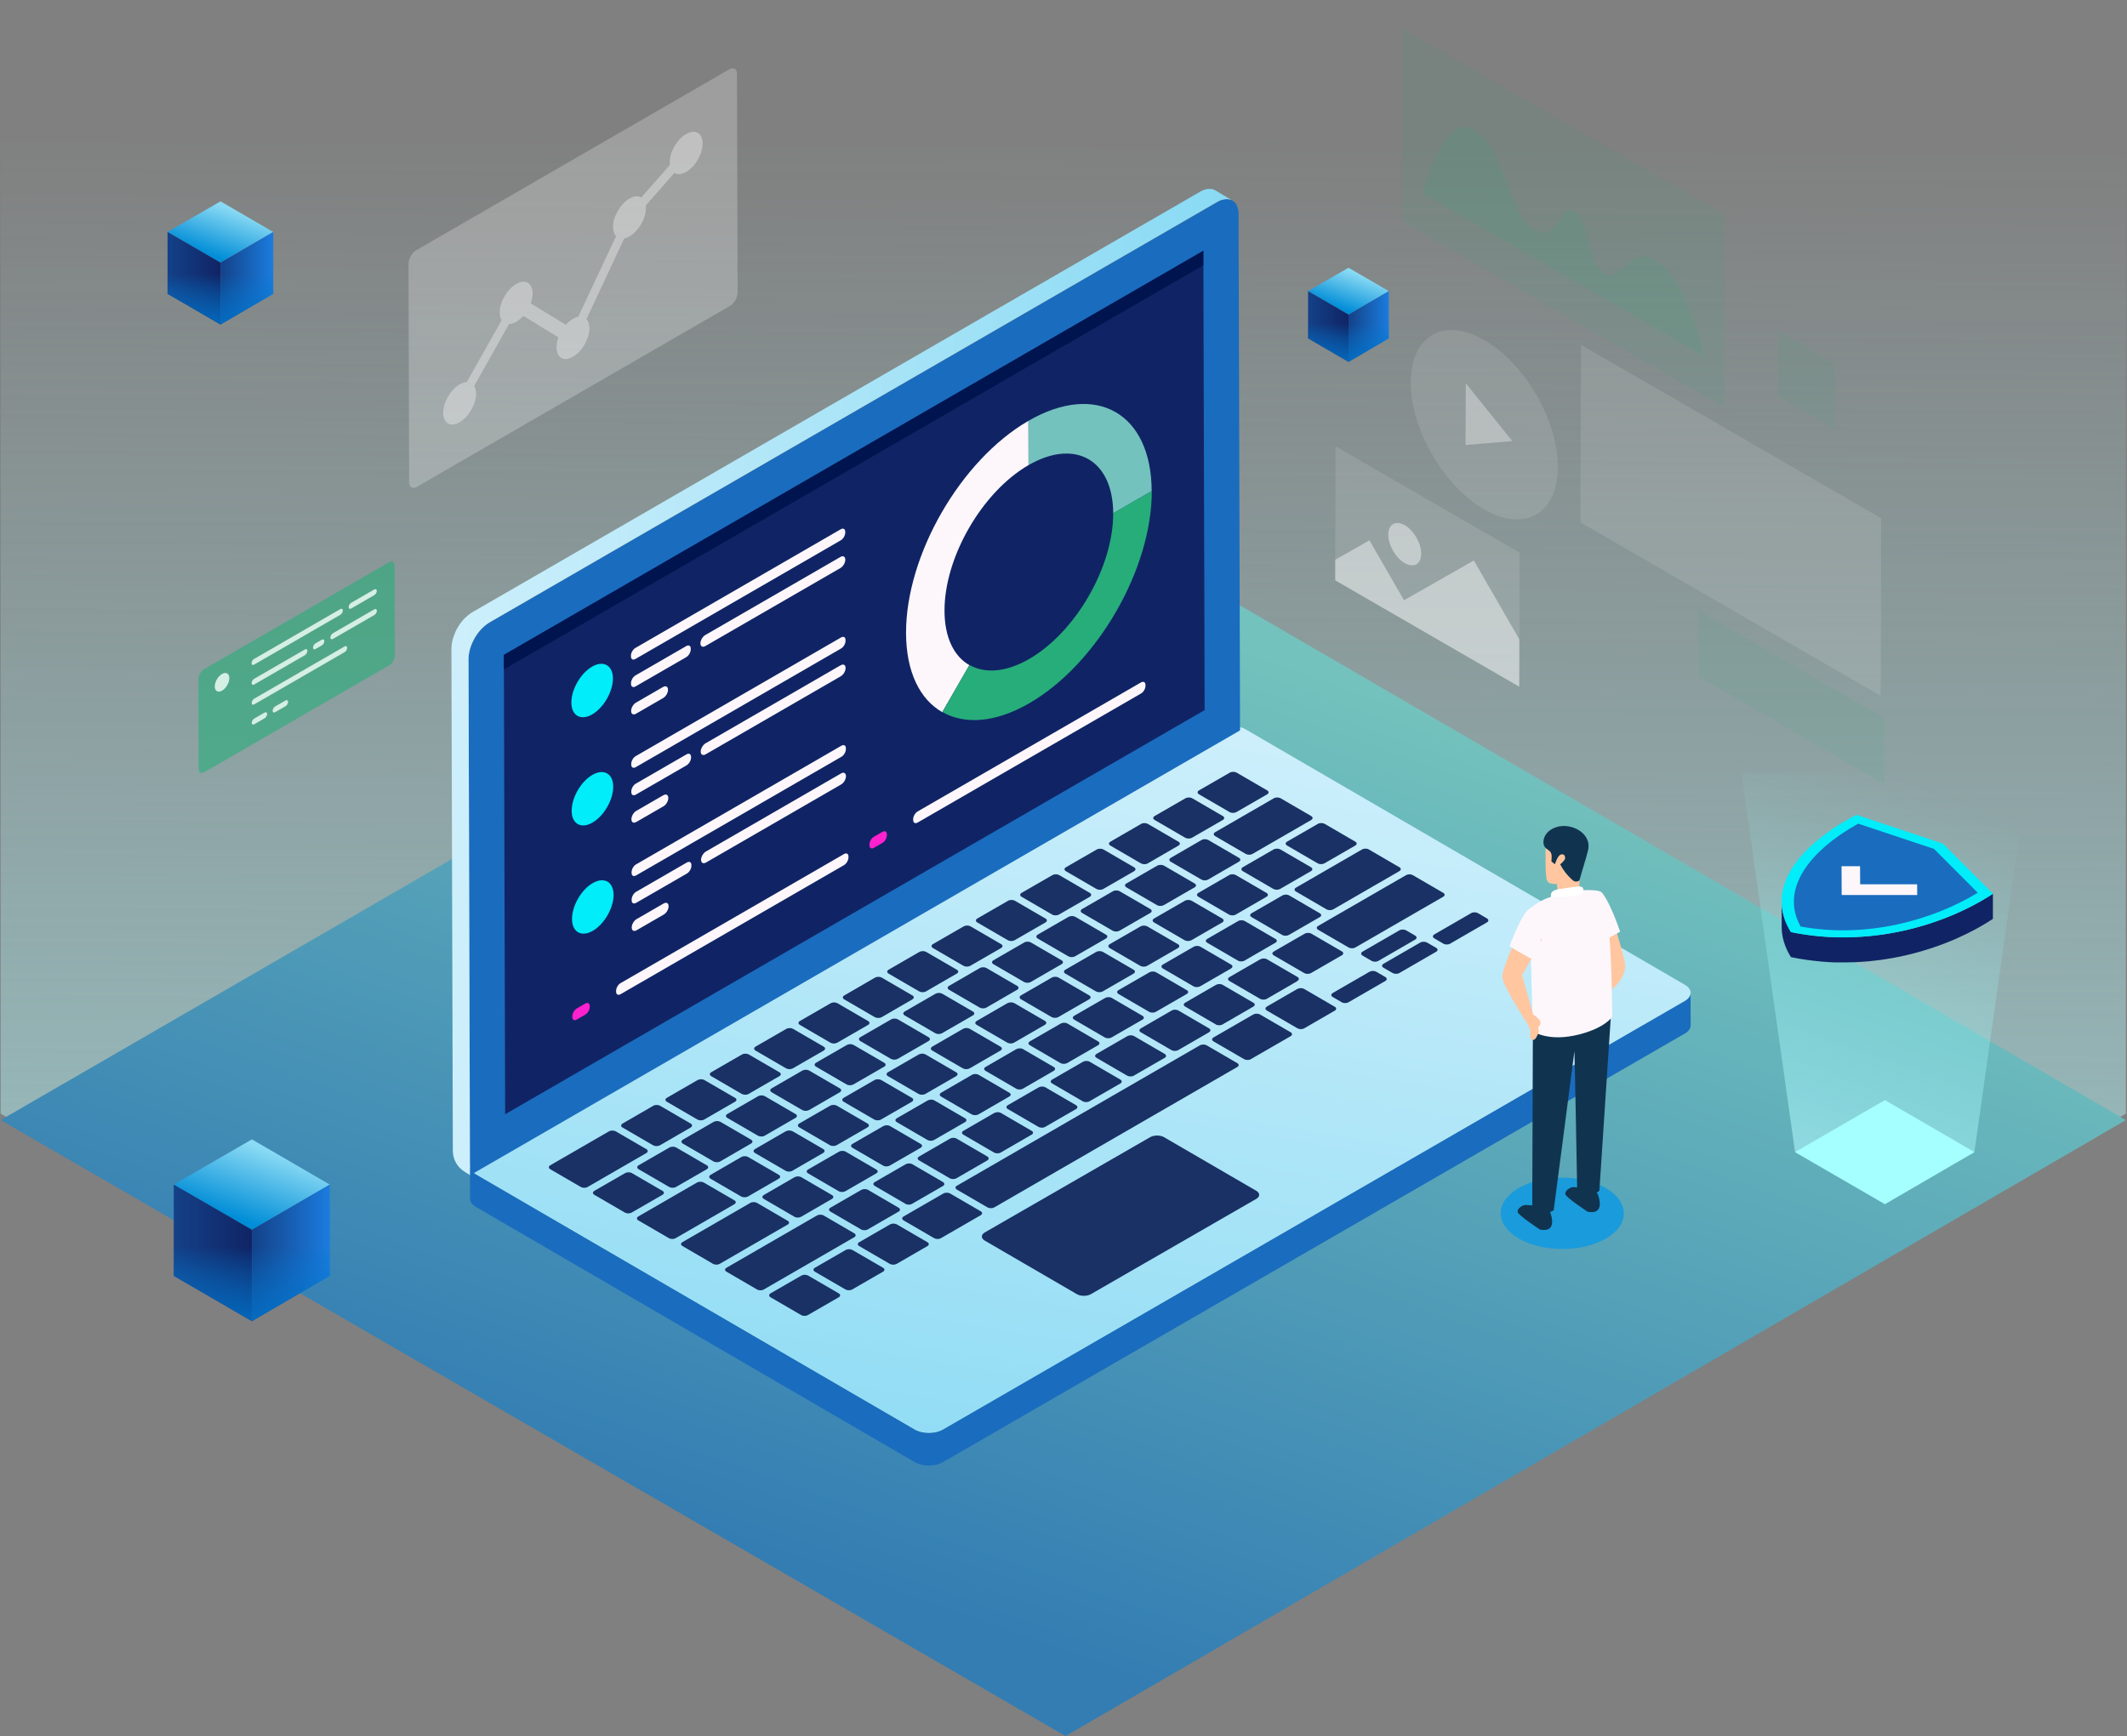
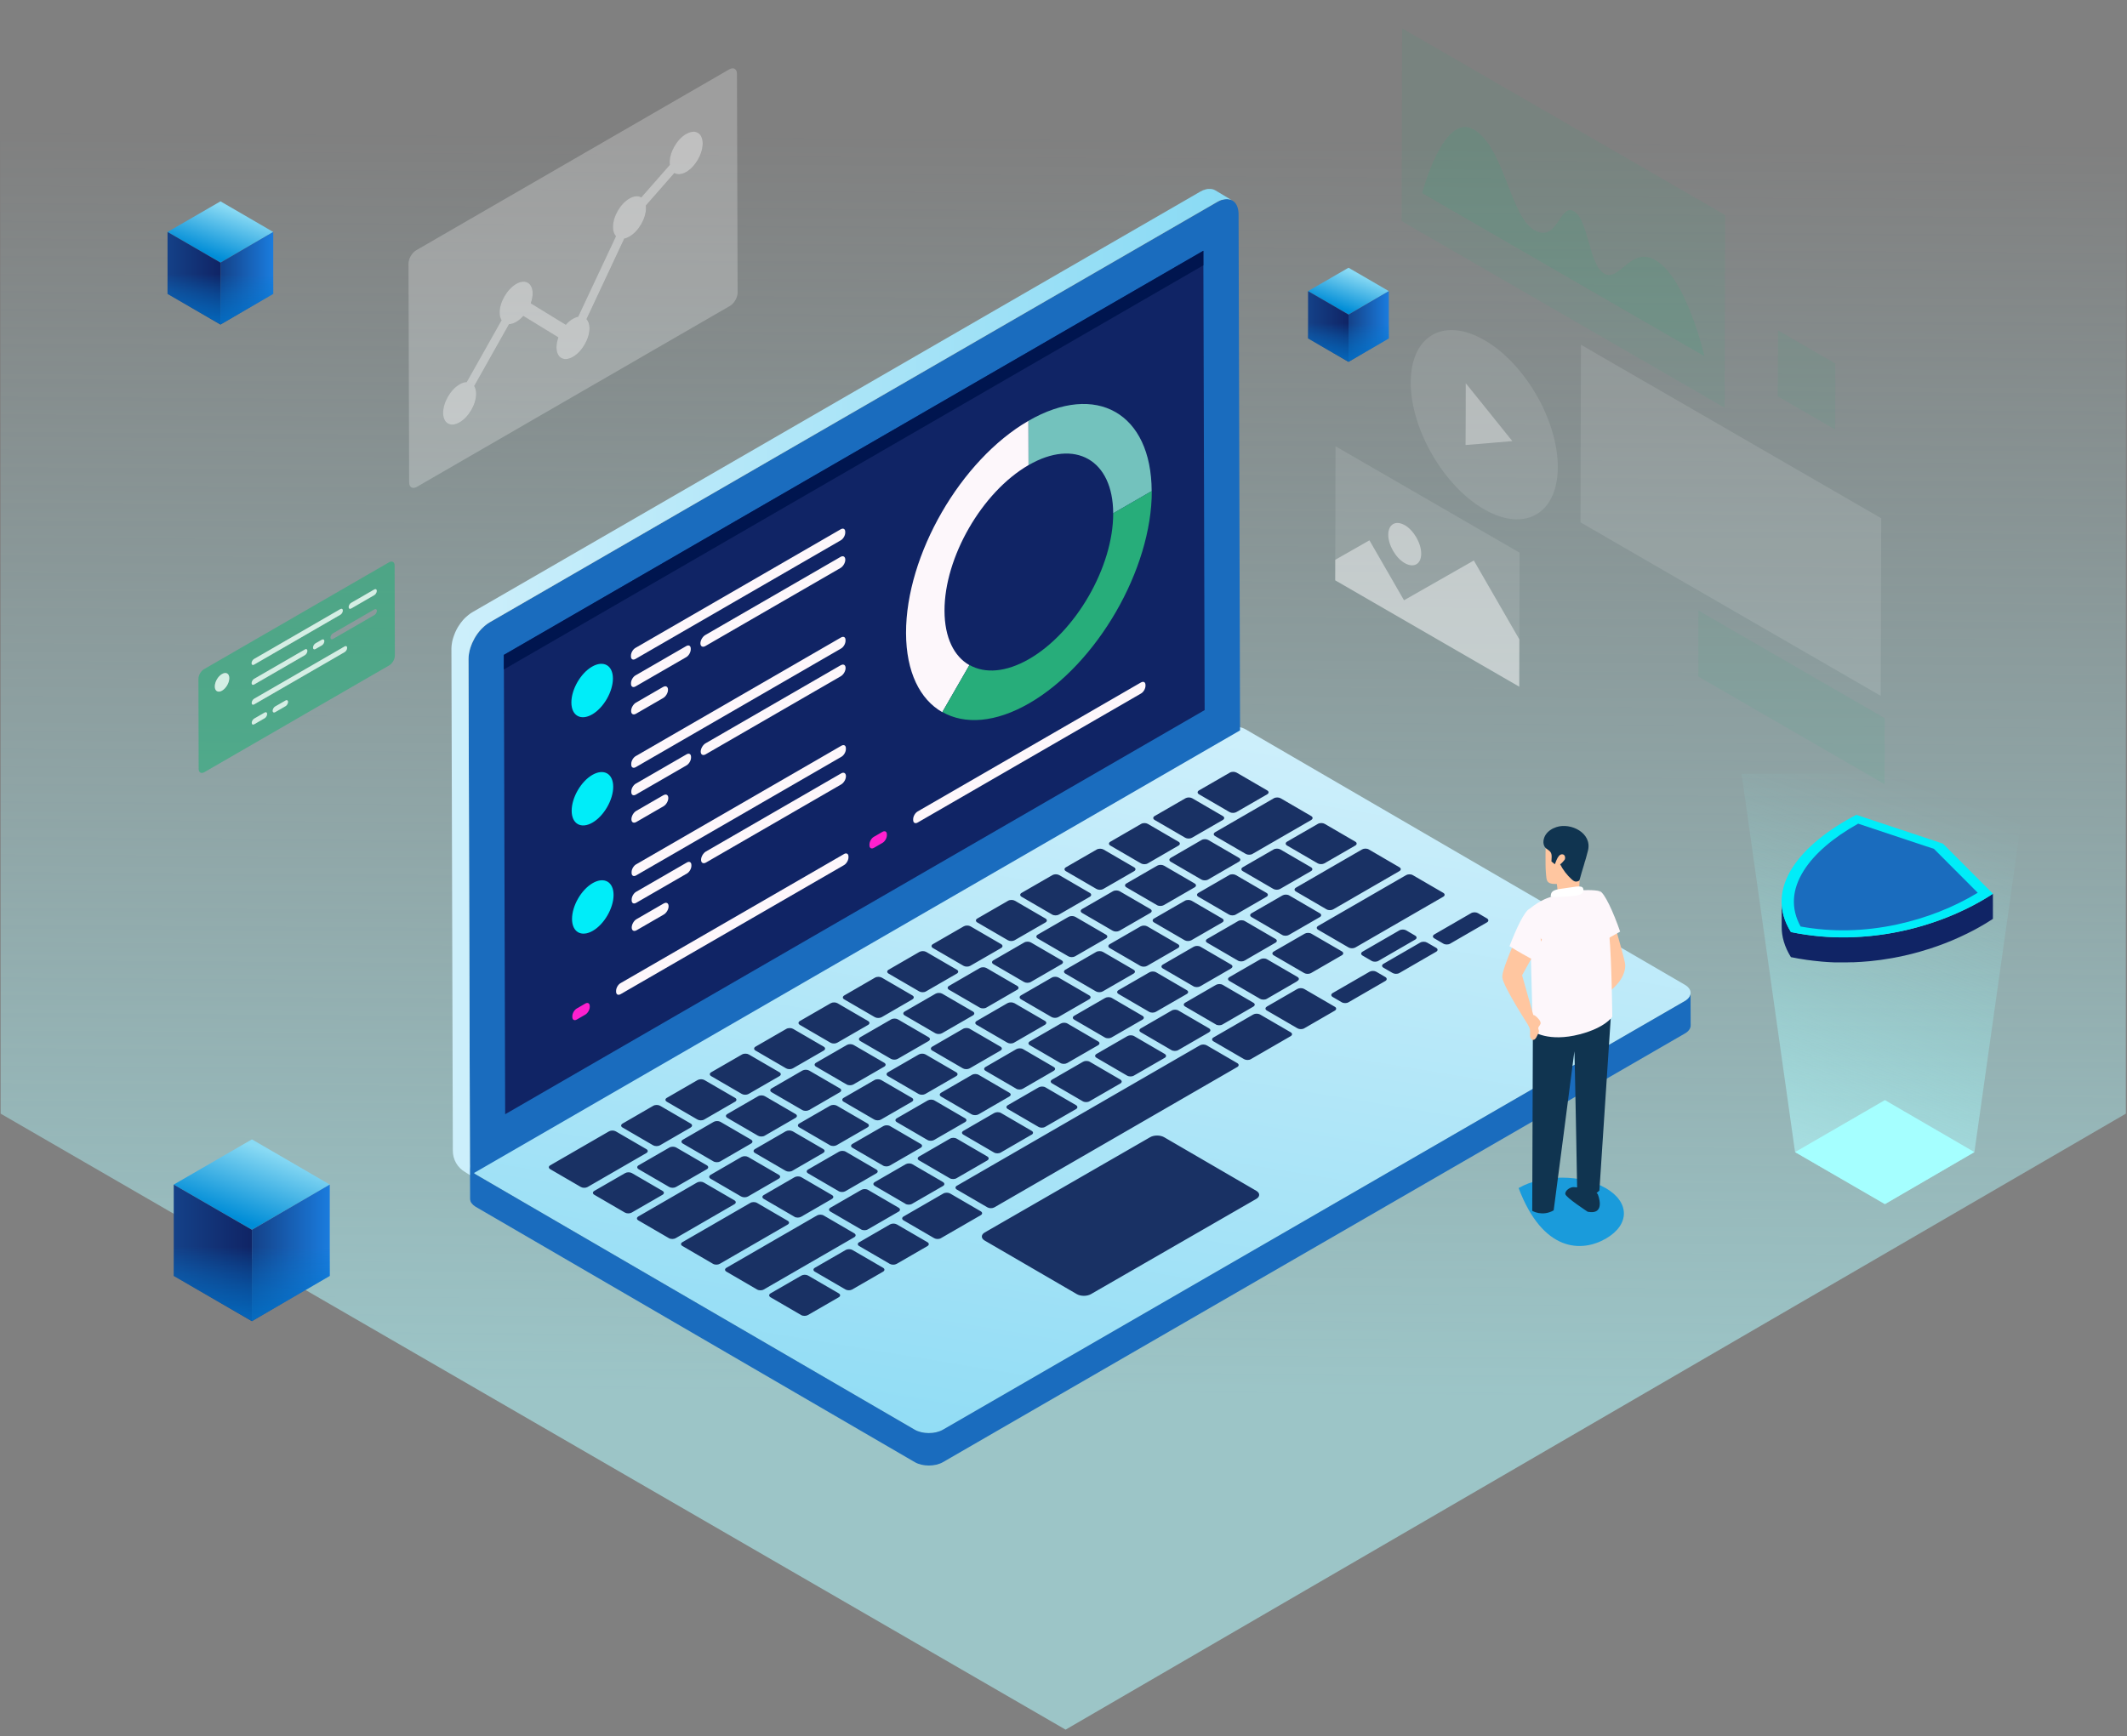
<svg xmlns="http://www.w3.org/2000/svg" width="572" height="467" viewBox="0 0 572 467" fill="none">
  <rect x="0" y="0" width="572" height="467" fill="#808080" stroke="none" />
  <path opacity="0.56" d="M0.171 0V299.57L286.562 465.271L571.701 299.57V0H0.171Z" fill="url(#paint0_linear_10_561)" />
-   <path d="M571.701 301.298L286.562 467L0.171 301.298L286.562 135.597L571.701 301.298Z" fill="url(#paint1_linear_10_561)" />
  <path d="M327.473 196.234C329.58 195.013 332.955 195.013 335.047 196.234L453.089 264.897C455.18 266.118 455.18 268.085 453.089 269.291L253.59 384.585C251.482 385.807 248.091 385.791 246 384.585L127.958 315.922C125.866 314.701 125.882 312.75 127.989 311.529L327.489 196.234H327.473Z" fill="url(#paint2_linear_10_561)" />
  <path d="M332.48 218.456C331.989 218.741 331.165 218.741 330.674 218.456L322.434 213.666C321.943 213.38 321.943 212.904 322.434 212.619L330.737 207.829C331.228 207.543 332.052 207.543 332.543 207.829L340.782 212.619C341.274 212.904 341.274 213.38 340.782 213.666L332.48 218.456ZM328.851 220.565C329.343 220.28 329.343 219.804 328.851 219.518L320.612 214.728C320.121 214.443 319.297 214.443 318.806 214.728L310.503 219.518C310.012 219.804 310.012 220.28 310.503 220.565L318.743 225.355C319.234 225.641 320.058 225.641 320.549 225.355L328.851 220.565ZM316.92 227.465C317.427 227.163 317.412 226.703 316.92 226.418L308.681 221.628C308.19 221.342 307.382 221.326 306.875 221.628L298.604 226.418C298.097 226.719 298.113 227.179 298.604 227.465L306.843 232.255C307.334 232.54 308.143 232.556 308.65 232.255L316.92 227.465ZM364.47 227.449C364.961 227.163 364.961 226.688 364.47 226.402L356.231 221.612C355.74 221.326 354.916 221.326 354.425 221.612L346.122 226.402C345.631 226.688 345.631 227.163 346.122 227.449L354.361 232.239C354.852 232.524 355.676 232.524 356.168 232.239L364.47 227.449ZM324.906 236.585L333.177 231.795C333.684 231.493 333.668 231.033 333.177 230.748L324.938 225.958C324.447 225.672 323.639 225.657 323.132 225.958L314.861 230.748C314.354 231.049 314.338 231.525 314.845 231.811L323.084 236.601C323.575 236.886 324.399 236.886 324.906 236.601V236.585ZM344.316 228.496C343.825 228.21 343.001 228.21 342.509 228.496L334.207 233.286C333.716 233.571 333.716 234.047 334.207 234.333L342.446 239.123C342.937 239.408 343.761 239.408 344.252 239.123L352.555 234.333C353.046 234.047 353.046 233.571 352.555 233.286L344.316 228.496ZM293.074 241.232C293.566 240.947 293.566 240.471 293.074 240.185L284.835 235.395C284.344 235.11 283.52 235.11 283.029 235.395L274.726 240.185C274.235 240.471 274.235 240.947 274.726 241.232L282.965 246.022C283.457 246.308 284.281 246.308 284.772 246.022L293.074 241.232ZM301.044 250.368L309.347 245.578C309.838 245.293 309.838 244.817 309.347 244.531L301.108 239.741C300.616 239.456 299.792 239.456 299.301 239.741L290.999 244.531C290.508 244.817 290.508 245.293 290.999 245.578L299.238 250.368C299.729 250.654 300.553 250.654 301.044 250.368ZM281.159 248.132C281.65 247.846 281.65 247.37 281.159 247.085L272.92 242.295C272.429 242.009 271.605 242.009 271.114 242.295L262.811 247.085C262.32 247.37 262.32 247.846 262.811 248.132L271.05 252.922C271.542 253.207 272.365 253.207 272.857 252.922L281.159 248.132ZM318.584 252.922C319.075 253.207 319.899 253.207 320.39 252.922L328.693 248.132C329.184 247.846 329.184 247.37 328.693 247.085L320.454 242.295C319.963 242.009 319.139 242.009 318.648 242.295L310.345 247.085C309.854 247.37 309.854 247.846 310.345 248.132L318.584 252.922ZM279.068 251.415C278.577 251.701 278.577 252.176 279.068 252.462L287.307 257.252C287.798 257.537 288.622 257.537 289.113 257.252L297.416 252.462C297.907 252.176 297.907 251.701 297.416 251.415L289.177 246.625C288.685 246.339 287.861 246.339 287.37 246.625L279.068 251.415ZM269.228 255.016C269.719 254.73 269.719 254.254 269.228 253.969L260.989 249.179C260.498 248.893 259.674 248.893 259.183 249.179L250.88 253.969C250.389 254.254 250.389 254.73 250.88 255.016L259.119 259.806C259.611 260.091 260.434 260.091 260.926 259.806L269.228 255.016ZM306.669 259.821C307.16 260.107 307.984 260.107 308.475 259.821L316.778 255.031C317.269 254.746 317.269 254.27 316.778 253.985L308.539 249.195C308.047 248.909 307.224 248.909 306.732 249.195L298.43 253.985C297.939 254.27 297.939 254.746 298.43 255.031L306.669 259.821ZM372.044 259.266C371.537 259.568 371.553 260.028 372.044 260.313L374.516 261.741C375.007 262.026 375.815 262.042 376.322 261.741L386.225 256.015C386.716 255.729 386.716 255.253 386.225 254.968L383.753 253.54C383.262 253.255 382.438 253.255 381.947 253.54L372.044 259.266ZM267.153 258.315C266.646 258.616 266.661 259.076 267.153 259.361L275.392 264.152C275.883 264.437 276.691 264.453 277.198 264.152L285.485 259.361C285.992 259.06 285.976 258.6 285.485 258.315L277.246 253.525C276.754 253.239 275.946 253.223 275.439 253.525L267.153 258.315ZM296.608 256.062C296.116 255.777 295.293 255.777 294.801 256.062L286.499 260.852C286.008 261.138 286.008 261.614 286.499 261.899L294.738 266.689C295.229 266.975 296.053 266.975 296.544 266.689L304.847 261.899C305.338 261.614 305.338 261.138 304.847 260.852L296.608 256.062ZM255.222 265.198C254.715 265.5 254.73 265.96 255.222 266.245L263.461 271.035C263.952 271.321 264.76 271.337 265.267 271.035L273.538 266.245C274.045 265.944 274.029 265.484 273.538 265.198L265.299 260.408C264.808 260.123 263.999 260.107 263.492 260.408L255.222 265.198ZM319.139 267.387C319.63 267.102 319.662 266.642 319.139 266.34L310.915 261.55C310.408 261.249 309.6 261.265 309.109 261.55L300.807 266.34C300.315 266.626 300.284 267.086 300.807 267.387L309.03 272.177C309.537 272.479 310.345 272.463 310.836 272.177L319.139 267.387ZM245.366 268.815C245.857 268.529 245.857 268.053 245.366 267.768L237.127 262.978C236.636 262.692 235.812 262.692 235.321 262.978L227.05 267.768C226.543 268.069 226.527 268.545 227.034 268.831L235.273 273.621C235.764 273.906 236.588 273.906 237.095 273.621L245.366 268.831V268.815ZM243.291 272.098C242.799 272.384 242.799 272.859 243.291 273.145L251.53 277.935C252.021 278.22 252.845 278.22 253.336 277.935L261.639 273.145C262.13 272.859 262.13 272.384 261.639 272.098L253.399 267.308C252.908 267.022 252.084 267.022 251.593 267.308L243.291 272.098ZM297.115 279.077C297.622 279.378 298.43 279.362 298.921 279.077L307.224 274.287C307.715 274.001 307.746 273.541 307.224 273.24L299 268.45C298.493 268.149 297.685 268.164 297.194 268.45L288.891 273.24C288.4 273.526 288.368 273.985 288.891 274.287L297.115 279.077ZM233.451 275.698C233.942 275.413 233.942 274.937 233.451 274.652L225.212 269.862C224.721 269.576 223.897 269.576 223.406 269.862L215.103 274.652C214.612 274.937 214.612 275.413 215.103 275.698L223.342 280.489C223.833 280.774 224.657 280.774 225.149 280.489L233.451 275.698ZM272.762 269.846C272.27 269.56 271.446 269.56 270.939 269.846L262.653 274.636C262.146 274.937 262.162 275.397 262.653 275.683L270.892 280.473C271.383 280.758 272.191 280.774 272.698 280.473L280.985 275.683C281.492 275.381 281.508 274.905 281.001 274.62L272.762 269.83V269.846ZM231.36 278.998C230.868 279.283 230.868 279.759 231.36 280.044L239.599 284.835C240.09 285.12 240.914 285.12 241.405 284.835L249.708 280.044C250.199 279.759 250.199 279.283 249.708 278.998L241.468 274.208C240.977 273.922 240.153 273.922 239.662 274.208L231.36 278.998ZM326.332 279.077C325.825 279.378 325.841 279.838 326.332 280.124L334.571 284.914C335.063 285.199 335.871 285.215 336.378 284.914L347.089 278.728C347.58 278.442 347.58 277.967 347.089 277.681L338.849 272.891C338.358 272.606 337.534 272.606 337.043 272.891L326.332 279.077ZM260.815 276.745C260.324 276.46 259.5 276.46 259.008 276.745L250.722 281.535C250.215 281.837 250.199 282.313 250.706 282.598L258.945 287.388C259.436 287.674 260.26 287.674 260.767 287.388L269.054 282.598C269.545 282.313 269.545 281.837 269.054 281.551L260.815 276.761V276.745ZM313.213 284.565C313.704 284.279 313.704 283.804 313.213 283.502L304.989 278.712C304.482 278.411 303.674 278.427 303.183 278.712L294.881 283.502C294.389 283.788 294.358 284.248 294.881 284.549L303.104 289.339C303.611 289.64 304.435 289.64 304.926 289.339L313.229 284.549L313.213 284.565ZM219.444 285.881C218.953 286.167 218.953 286.643 219.444 286.928L227.684 291.718C228.175 292.004 228.999 292.004 229.49 291.718L237.793 286.928C238.284 286.643 238.284 286.167 237.793 285.881L229.553 281.091C229.062 280.806 228.238 280.806 227.747 281.091L219.444 285.881ZM209.605 289.482C210.096 289.196 210.096 288.72 209.605 288.435L201.366 283.645C200.875 283.359 200.051 283.359 199.559 283.645L191.257 288.435C190.766 288.72 190.766 289.196 191.257 289.482L199.496 294.272C199.987 294.557 200.811 294.557 201.302 294.272L209.605 289.482ZM248.9 283.645C248.408 283.359 247.584 283.359 247.093 283.645L238.791 288.435C238.3 288.72 238.3 289.196 238.791 289.482L247.03 294.272C247.521 294.557 248.345 294.557 248.836 294.272L257.139 289.482C257.63 289.196 257.63 288.72 257.139 288.435L248.9 283.645ZM217.559 298.618L225.83 293.828C226.337 293.526 226.353 293.051 225.846 292.765L217.606 287.975C217.115 287.69 216.291 287.69 215.784 287.975L207.513 292.765C207.022 293.051 207.022 293.526 207.513 293.812L215.753 298.602C216.244 298.888 217.068 298.888 217.559 298.602V298.618ZM197.658 296.381C198.165 296.08 198.181 295.604 197.674 295.319L189.435 290.529C188.944 290.243 188.12 290.243 187.613 290.529L179.326 295.319C178.819 295.62 178.835 296.08 179.326 296.366L187.565 301.156C188.056 301.441 188.864 301.457 189.371 301.156L197.658 296.366V296.381ZM236.984 290.529C236.493 290.243 235.669 290.243 235.178 290.529L226.876 295.319C226.384 295.604 226.384 296.08 226.876 296.366L235.115 301.156C235.606 301.441 236.43 301.441 236.921 301.156L245.224 296.366C245.715 296.08 245.715 295.604 245.224 295.319L236.984 290.529ZM289.367 298.348C289.858 298.063 289.858 297.587 289.367 297.286L281.143 292.495C280.636 292.194 279.828 292.21 279.337 292.495L271.034 297.286C270.543 297.571 270.512 298.031 271.034 298.332L279.258 303.122C279.765 303.424 280.589 303.424 281.08 303.122L289.383 298.332L289.367 298.348ZM195.598 299.665C195.091 299.966 195.107 300.426 195.598 300.712L203.838 305.502C204.329 305.787 205.137 305.803 205.644 305.502L213.931 300.712C214.438 300.41 214.422 299.95 213.931 299.665L205.691 294.875C205.2 294.589 204.392 294.573 203.885 294.875L195.598 299.665ZM223.184 308.055C223.675 308.341 224.499 308.341 224.99 308.055L233.293 303.265C233.784 302.98 233.784 302.504 233.293 302.218L225.053 297.428C224.562 297.143 223.738 297.143 223.247 297.428L214.945 302.218C214.453 302.504 214.453 302.98 214.945 303.265L223.184 308.055ZM213.138 304.312C212.647 304.027 211.823 304.027 211.316 304.312L203.029 309.102C202.522 309.403 202.538 309.863 203.029 310.149L211.269 314.939C211.76 315.225 212.568 315.24 213.075 314.939L221.362 310.149C221.869 309.848 221.885 309.372 221.378 309.086L213.138 304.296V304.312ZM265.505 312.147C266.012 311.846 265.996 311.386 265.505 311.085L257.281 306.295C256.774 305.993 255.982 305.993 255.475 306.295L247.188 311.085C246.681 311.386 246.65 311.846 247.173 312.147L255.396 316.937C255.903 317.239 256.727 317.239 257.234 316.937L265.521 312.147H265.505ZM147.969 313.464C147.478 313.749 147.478 314.225 147.969 314.511L156.209 319.301C156.7 319.586 157.524 319.586 158.015 319.301L173.828 310.165C174.319 309.879 174.319 309.403 173.828 309.118L165.589 304.328C165.097 304.042 164.274 304.042 163.782 304.328L147.969 313.464ZM199.322 321.854C199.813 322.14 200.637 322.14 201.144 321.854L209.431 317.064C209.922 316.779 209.922 316.303 209.431 316.018L201.191 311.227C200.7 310.942 199.876 310.942 199.385 311.227L191.114 316.018C190.607 316.319 190.591 316.795 191.098 317.08L199.338 321.87L199.322 321.854ZM257.345 318.936C256.838 319.237 256.822 319.713 257.329 319.999L265.568 324.789C266.059 325.074 266.883 325.074 267.39 324.789L332.733 287.023C333.225 286.738 333.225 286.262 332.733 285.977L324.494 281.186C324.003 280.901 323.179 280.901 322.688 281.186L257.345 318.952V318.936ZM159.821 320.348C159.33 320.633 159.33 321.109 159.821 321.394L168.06 326.185C168.552 326.47 169.376 326.47 169.867 326.185L178.169 321.394C178.66 321.109 178.66 320.633 178.169 320.348L169.93 315.558C169.439 315.272 168.615 315.272 168.124 315.558L159.821 320.348ZM213.629 327.311C214.137 327.612 214.945 327.596 215.436 327.311L223.707 322.521C224.214 322.219 224.245 321.759 223.722 321.458L215.499 316.668C214.992 316.367 214.184 316.382 213.677 316.668L205.406 321.458C204.915 321.743 204.883 322.203 205.406 322.505L213.629 327.295V327.311ZM241.659 325.931C242.15 325.645 242.15 325.169 241.659 324.868L233.435 320.078C232.928 319.777 232.12 319.793 231.629 320.078L223.326 324.868C222.835 325.154 222.804 325.614 223.326 325.915L231.55 330.705C232.057 331.006 232.881 331.006 233.372 330.705L241.674 325.915L241.659 325.931ZM171.657 327.231C171.166 327.517 171.166 327.993 171.657 328.278L179.896 333.068C180.388 333.354 181.211 333.354 181.703 333.068L197.5 323.932C197.991 323.647 197.991 323.171 197.5 322.885L189.26 318.095C188.769 317.81 187.945 317.81 187.454 318.095L171.641 327.231H171.657ZM242.99 327.231C242.483 327.533 242.498 327.993 242.99 328.278L251.229 333.068C251.72 333.354 252.528 333.37 253.035 333.068L263.746 326.882C264.237 326.597 264.237 326.121 263.746 325.836L255.507 321.046C255.016 320.76 254.192 320.76 253.7 321.046L242.99 327.231ZM195.361 341.031C194.869 341.316 194.838 341.776 195.361 342.077L203.584 346.867C204.091 347.169 204.915 347.169 205.406 346.867L229.728 332.815C230.219 332.529 230.219 332.053 229.728 331.752L221.504 326.962C220.997 326.66 220.189 326.676 219.698 326.962L195.377 341.015L195.361 341.031ZM219.128 341.031C218.636 341.316 218.636 341.792 219.128 342.077L227.367 346.867C227.858 347.153 228.682 347.153 229.173 346.867L237.476 342.077C237.967 341.792 237.967 341.316 237.476 341.031L229.236 336.241C228.745 335.955 227.921 335.955 227.43 336.241L219.128 341.031ZM352.618 220.565C353.11 220.28 353.11 219.804 352.618 219.518L344.379 214.728C343.888 214.443 343.064 214.443 342.573 214.728L326.776 223.864C326.269 224.166 326.285 224.626 326.776 224.911L335.015 229.701C335.506 229.987 336.314 230.003 336.821 229.701L352.634 220.565H352.618ZM304.989 234.348C305.481 234.063 305.481 233.587 304.989 233.302L296.75 228.512C296.259 228.226 295.435 228.226 294.944 228.512L286.641 233.302C286.15 233.587 286.15 234.063 286.641 234.348L294.881 239.139C295.372 239.424 296.196 239.424 296.687 239.139L304.989 234.348ZM312.959 243.484L321.262 238.694C321.753 238.409 321.753 237.933 321.262 237.648L313.023 232.858C312.531 232.572 311.708 232.572 311.216 232.858L302.914 237.648C302.423 237.933 302.423 238.409 302.914 238.694L311.153 243.484C311.644 243.77 312.468 243.77 312.959 243.484ZM376.322 234.333C376.813 234.047 376.845 233.587 376.322 233.286L368.099 228.496C367.592 228.194 366.783 228.21 366.292 228.496L348.515 238.774C348.023 239.059 347.992 239.519 348.515 239.821L356.738 244.611C357.245 244.912 358.053 244.896 358.544 244.611L376.322 234.333ZM330.515 246.022C331.006 246.308 331.814 246.324 332.321 246.022L340.592 241.232C341.099 240.931 341.083 240.471 340.592 240.185L332.353 235.395C331.862 235.11 331.054 235.094 330.547 235.395L322.276 240.185C321.769 240.487 321.785 240.947 322.276 241.232L330.515 246.022ZM354.916 246.704C355.407 246.419 355.439 245.959 354.916 245.657L346.692 240.867C346.185 240.566 345.377 240.582 344.886 240.867L336.584 245.657C336.092 245.943 336.061 246.403 336.584 246.704L344.807 251.494C345.314 251.796 346.122 251.78 346.613 251.494L354.916 246.704ZM354.488 249.068C353.997 249.353 353.965 249.813 354.488 250.114L362.68 254.873C363.171 255.158 363.995 255.158 364.486 254.873L388.126 241.216C388.617 240.931 388.617 240.455 388.126 240.17L379.934 235.411C379.427 235.11 378.619 235.126 378.128 235.411L354.488 249.068ZM342.985 253.604C343.492 253.303 343.508 252.858 342.985 252.557L334.761 247.767C334.254 247.466 333.462 247.466 332.955 247.767L324.668 252.557C324.161 252.858 324.146 253.303 324.668 253.604L332.892 258.394C333.399 258.695 334.191 258.695 334.698 258.394L342.969 253.604H342.985ZM366.419 255.999C365.912 256.3 365.928 256.76 366.419 257.046L368.859 258.473C369.366 258.775 370.174 258.775 370.681 258.473L380.584 252.747C381.075 252.462 381.075 251.986 380.584 251.685L378.144 250.257C377.653 249.972 376.829 249.972 376.338 250.257L366.435 255.983L366.419 255.999ZM358.386 267.133C357.879 267.435 357.895 267.895 358.386 268.18L360.826 269.608C361.333 269.909 362.141 269.909 362.648 269.608L372.551 263.882C373.042 263.596 373.042 263.121 372.551 262.819L370.111 261.392C369.62 261.106 368.796 261.106 368.305 261.392L358.402 267.118L358.386 267.133ZM385.718 251.367C385.211 251.669 385.227 252.129 385.718 252.414L388.158 253.842C388.665 254.143 389.473 254.143 389.98 253.842L399.883 248.116C400.374 247.83 400.374 247.355 399.883 247.053L397.443 245.626C396.952 245.34 396.128 245.34 395.636 245.626L385.734 251.352L385.718 251.367ZM360.858 256.966C361.349 256.681 361.349 256.205 360.858 255.92L352.666 251.161C352.159 250.86 351.351 250.876 350.86 251.161L342.557 255.951C342.066 256.237 342.034 256.697 342.557 256.998L350.749 261.757C351.24 262.042 352.064 262.042 352.555 261.757L360.858 256.966ZM331.054 260.504C331.545 260.218 331.577 259.758 331.054 259.457L322.83 254.667C322.323 254.365 321.515 254.381 321.024 254.667L312.737 259.457C312.23 259.758 312.199 260.218 312.722 260.519L320.945 265.309C321.452 265.611 322.26 265.595 322.767 265.309L331.054 260.519V260.504ZM257.297 261.915C257.804 261.614 257.82 261.138 257.313 260.852L249.074 256.062C248.583 255.777 247.759 255.777 247.252 256.062L238.965 260.852C238.458 261.154 238.474 261.614 238.965 261.899L247.204 266.689C247.695 266.975 248.503 266.991 249.01 266.689L257.297 261.899V261.915ZM338.865 268.672C339.372 268.973 340.196 268.973 340.687 268.672L348.689 264.041L348.927 263.85C349.418 263.565 349.418 263.089 348.927 262.803L340.735 258.045C340.228 257.744 339.42 257.76 338.929 258.045L330.626 262.835C330.135 263.121 330.103 263.581 330.626 263.882L338.849 268.672H338.865ZM284.677 262.962C284.186 262.676 283.362 262.676 282.87 262.962L274.568 267.752C274.077 268.038 274.077 268.513 274.568 268.799L282.807 273.589C283.298 273.874 284.122 273.874 284.613 273.589L292.916 268.799C293.407 268.513 293.407 268.038 292.916 267.752L284.677 262.962ZM326.95 275.572C327.457 275.873 328.265 275.873 328.772 275.572L337.043 270.782C337.55 270.48 337.566 270.004 337.043 269.719L328.82 264.929C328.313 264.627 327.505 264.643 326.998 264.929L318.727 269.719C318.22 270.02 318.204 270.464 318.727 270.766L326.95 275.556V275.572ZM340.687 270.782C340.18 271.083 340.196 271.543 340.687 271.828L348.927 276.618C349.418 276.904 350.226 276.92 350.733 276.618L358.94 271.876C359.447 271.575 359.463 271.099 358.956 270.813L350.717 266.023C350.226 265.738 349.402 265.738 348.895 266.023L340.687 270.766V270.782ZM325.128 277.681C325.635 277.38 325.619 276.92 325.128 276.618L316.905 271.828C316.398 271.527 315.605 271.527 315.098 271.828L306.812 276.618C306.305 276.92 306.273 277.38 306.796 277.681L315.019 282.471C315.526 282.773 316.35 282.773 316.857 282.471L325.144 277.681H325.128ZM285.184 285.961C285.691 286.262 286.499 286.246 286.99 285.961L295.293 281.171C295.784 280.885 295.815 280.425 295.293 280.124L287.069 275.334C286.562 275.032 285.754 275.048 285.263 275.334L276.96 280.124C276.469 280.409 276.438 280.869 276.96 281.171L285.184 285.961ZM221.52 282.598C222.011 282.313 222.011 281.837 221.52 281.551L213.281 276.761C212.79 276.476 211.966 276.476 211.475 276.761L203.172 281.551C202.681 281.837 202.681 282.313 203.172 282.598L211.411 287.388C211.902 287.674 212.726 287.674 213.218 287.388L221.52 282.598ZM273.269 292.86C273.776 293.162 274.584 293.146 275.075 292.86L283.346 288.07C283.853 287.769 283.884 287.309 283.362 287.007L275.138 282.217C274.631 281.916 273.823 281.932 273.316 282.217L265.045 287.007C264.554 287.293 264.522 287.753 265.045 288.054L273.269 292.844V292.86ZM301.282 291.464C301.773 291.179 301.773 290.703 301.282 290.402L293.059 285.612C292.551 285.31 291.743 285.326 291.252 285.612L282.95 290.402C282.458 290.687 282.427 291.147 282.95 291.449L291.173 296.239C291.68 296.54 292.504 296.54 292.995 296.239L301.298 291.449L301.282 291.464ZM261.322 299.76C261.829 300.061 262.637 300.045 263.144 299.76L271.415 294.97C271.922 294.668 271.938 294.224 271.415 293.923L263.191 289.133C262.684 288.832 261.892 288.832 261.385 289.133L253.114 293.923C252.607 294.224 252.576 294.684 253.098 294.986L261.322 299.776V299.76ZM249.407 306.644C249.914 306.945 250.722 306.929 251.213 306.644L259.515 301.854C260.007 301.568 260.038 301.108 259.515 300.807L251.292 296.017C250.785 295.715 249.977 295.731 249.486 296.017L241.183 300.807C240.692 301.092 240.66 301.552 241.183 301.854L249.407 306.644ZM185.743 303.281C186.234 302.996 186.234 302.52 185.743 302.234L177.504 297.444C177.013 297.159 176.189 297.159 175.698 297.444L167.427 302.234C166.92 302.536 166.904 303.011 167.411 303.297L175.65 308.087C176.141 308.372 176.965 308.372 177.472 308.087L185.743 303.297V303.281ZM277.42 305.248C277.927 304.946 277.943 304.471 277.42 304.185L269.197 299.395C268.689 299.094 267.881 299.11 267.374 299.395L259.088 304.185C258.581 304.486 258.565 304.931 259.088 305.232L267.311 310.022C267.818 310.323 268.626 310.323 269.133 310.022L277.404 305.232L277.42 305.248ZM193.713 312.401L201.984 307.611C202.475 307.326 202.475 306.85 201.984 306.564L193.745 301.774C193.253 301.489 192.429 301.489 191.938 301.774L183.652 306.564C183.144 306.866 183.129 307.341 183.636 307.627L191.875 312.417C192.366 312.703 193.19 312.703 193.697 312.417L193.713 312.401ZM237.476 313.543C237.983 313.845 238.791 313.829 239.282 313.543L247.584 308.753C248.076 308.468 248.107 308.008 247.584 307.706L239.361 302.916C238.854 302.615 238.046 302.631 237.555 302.916L229.252 307.706C228.761 307.992 228.729 308.452 229.252 308.753L237.476 313.543ZM179.976 319.301C180.467 319.586 181.291 319.586 181.782 319.301L190.084 314.511C190.576 314.225 190.576 313.749 190.084 313.464L181.845 308.674C181.354 308.388 180.53 308.388 180.039 308.674L171.736 313.464C171.245 313.749 171.245 314.225 171.736 314.511L179.976 319.301ZM235.653 315.637C236.145 315.351 236.176 314.891 235.653 314.59L227.43 309.8C226.923 309.499 226.115 309.514 225.624 309.8L217.321 314.59C216.83 314.876 216.798 315.336 217.321 315.637L225.545 320.427C226.052 320.728 226.86 320.712 227.351 320.427L235.653 315.637ZM243.465 323.821C243.972 324.123 244.796 324.123 245.287 323.821L253.59 319.031C254.081 318.746 254.081 318.27 253.59 317.968L245.366 313.178C244.859 312.877 244.051 312.893 243.56 313.178L235.257 317.968C234.766 318.254 234.734 318.714 235.257 319.015L243.481 323.805L243.465 323.821ZM183.525 334.131C183.034 334.416 183.002 334.876 183.525 335.178L191.748 339.968C192.255 340.269 193.063 340.253 193.554 339.968L211.807 329.42C212.314 329.119 212.33 328.675 211.807 328.373L203.584 323.583C203.077 323.282 202.285 323.282 201.778 323.583L183.525 334.131ZM231.074 334.131C230.567 334.432 230.552 334.908 231.059 335.194L239.298 339.984C239.789 340.269 240.613 340.269 241.12 339.984L249.407 335.194C249.898 334.908 249.898 334.432 249.407 334.147L241.167 329.357C240.676 329.071 239.852 329.071 239.361 329.357L231.09 334.147L231.074 334.131ZM264.823 331.53C263.778 332.132 263.778 333.116 264.823 333.719L289.589 348.121C290.618 348.723 292.33 348.723 293.375 348.121L337.835 322.505C338.897 321.886 338.881 320.919 337.835 320.316L313.07 305.914C312.04 305.311 310.345 305.295 309.283 305.914L264.823 331.53ZM207.212 347.914C206.721 348.2 206.721 348.676 207.212 348.961L215.452 353.751C215.943 354.037 216.767 354.037 217.258 353.751L225.56 348.961C226.052 348.676 226.052 348.2 225.56 347.914L217.321 343.124C216.83 342.839 216.006 342.839 215.515 343.124L207.212 347.914Z" fill="#193164" />
  <path d="M327.362 54.34C330.515 52.516 333.066 53.975 333.082 57.608L333.478 196.472L126.389 316.16L125.993 177.296C125.993 173.68 128.528 169.27 131.665 167.446L327.362 54.34Z" fill="#1A6CBE" />
  <path d="M454.658 267.086C454.658 267.879 454.135 268.688 453.073 269.291L253.574 384.585C251.466 385.807 248.076 385.791 245.984 384.585L127.942 315.922C127.815 315.843 127.72 315.764 127.625 315.685C127.498 315.589 127.356 315.494 127.245 315.399C127.07 315.256 126.944 315.098 126.817 314.923C126.801 314.891 126.785 314.86 126.754 314.844C126.643 314.685 126.563 314.511 126.5 314.352C126.5 314.336 126.5 314.32 126.484 314.289C126.421 314.114 126.389 313.924 126.389 313.734L126.421 322.473C126.421 322.473 126.421 322.505 126.421 322.521C126.421 322.616 126.421 322.727 126.453 322.822C126.453 322.885 126.484 322.949 126.516 323.028C126.516 323.044 126.516 323.06 126.532 323.092C126.532 323.092 126.532 323.123 126.532 323.139C126.563 323.234 126.611 323.345 126.674 323.441C126.706 323.488 126.738 323.536 126.769 323.583C126.785 323.615 126.801 323.647 126.833 323.663C126.849 323.694 126.864 323.726 126.896 323.742C126.991 323.869 127.102 323.98 127.229 324.107C127.229 324.107 127.261 324.123 127.261 324.139C127.372 324.234 127.514 324.329 127.641 324.424C127.736 324.487 127.799 324.551 127.894 324.614C127.91 324.614 127.942 324.646 127.958 324.646L246 393.309C248.092 394.53 251.482 394.53 253.59 393.309L453.089 278.014C454.151 277.412 454.673 276.603 454.658 275.81L454.626 267.07L454.658 267.086Z" fill="#1A6CBE" />
  <path d="M323.607 67.457L323.955 191.016L135.848 299.728L135.5 176.17L323.607 67.457Z" fill="#102465" />
  <path d="M323.607 71.375V67.457L135.5 176.17V180.088L323.607 71.375Z" fill="#00154F" />
  <path d="M328.614 53.785C328.931 53.69 329.247 53.611 329.548 53.579C329.58 53.579 329.612 53.579 329.628 53.579C329.945 53.547 330.261 53.579 330.547 53.627C330.547 53.627 330.578 53.627 330.594 53.627C330.895 53.69 331.165 53.785 331.418 53.944L326.823 51.2C326.823 51.2 326.807 51.2 326.791 51.184C326.696 51.136 326.601 51.089 326.506 51.041C326.411 50.994 326.316 50.962 326.205 50.93C326.142 50.914 326.063 50.898 325.999 50.883C325.999 50.883 325.968 50.883 325.952 50.883C325.936 50.883 325.904 50.883 325.888 50.867C325.777 50.851 325.667 50.835 325.54 50.819C325.413 50.819 325.286 50.819 325.16 50.819C325.112 50.819 325.08 50.819 325.033 50.819C325.001 50.819 324.969 50.819 324.954 50.819C324.874 50.819 324.811 50.819 324.732 50.835C324.573 50.867 324.399 50.898 324.225 50.946C324.161 50.962 324.082 50.994 324.003 51.025C323.939 51.041 323.876 51.073 323.797 51.089C323.718 51.12 323.623 51.136 323.543 51.168C323.29 51.279 323.02 51.406 322.751 51.565L127.054 164.67C126.69 164.877 126.326 165.13 125.977 165.416C125.866 165.511 125.755 165.606 125.644 165.701C125.47 165.844 125.296 165.987 125.137 166.146C125.058 166.225 124.995 166.304 124.915 166.368C124.852 166.431 124.789 166.494 124.725 166.574C124.646 166.653 124.583 166.732 124.503 166.812C124.345 166.986 124.187 167.177 124.044 167.383C123.996 167.446 123.949 167.525 123.886 167.589C123.854 167.621 123.838 167.668 123.806 167.7C123.759 167.763 123.711 167.827 123.664 167.906C123.553 168.065 123.442 168.239 123.331 168.398C123.236 168.556 123.125 168.715 123.03 168.874C123.03 168.874 123.03 168.905 123.014 168.921C123.014 168.921 123.014 168.953 122.998 168.953C122.919 169.08 122.84 169.223 122.776 169.349C122.697 169.508 122.602 169.667 122.539 169.841C122.46 169.984 122.396 170.143 122.333 170.285C122.333 170.285 122.333 170.285 122.333 170.301C122.333 170.301 122.333 170.317 122.333 170.333C122.254 170.507 122.19 170.666 122.127 170.84C122.063 171.015 122 171.205 121.937 171.38C121.905 171.475 121.889 171.554 121.857 171.649C121.857 171.681 121.842 171.729 121.826 171.76C121.81 171.824 121.778 171.887 121.762 171.951C121.699 172.173 121.651 172.395 121.604 172.601C121.572 172.728 121.556 172.871 121.541 172.998C121.541 173.061 121.509 173.14 121.509 173.204C121.509 173.267 121.477 173.331 121.477 173.394C121.43 173.775 121.398 174.14 121.398 174.504L121.778 309.562C121.778 311.925 123.046 314.114 125.09 315.288L126.389 316.113L125.993 177.248C125.993 176.82 126.025 176.376 126.104 175.948C126.104 175.884 126.12 175.805 126.135 175.742C126.199 175.329 126.294 174.917 126.421 174.489C126.421 174.457 126.437 174.409 126.452 174.377C126.595 173.933 126.753 173.473 126.944 173.029C126.944 173.029 126.944 173.029 126.944 173.013C127.15 172.553 127.371 172.109 127.609 171.681C127.609 171.681 127.609 171.649 127.625 171.649C127.863 171.221 128.132 170.825 128.417 170.428C128.449 170.396 128.465 170.365 128.496 170.317C128.766 169.968 129.035 169.635 129.336 169.318C129.399 169.254 129.463 169.175 129.526 169.112C129.764 168.874 130.002 168.652 130.239 168.445C130.35 168.35 130.461 168.239 130.572 168.16C130.921 167.89 131.269 167.637 131.649 167.414L327.346 54.309C327.71 54.102 328.059 53.944 328.392 53.817C328.455 53.785 328.519 53.769 328.598 53.753L328.614 53.785Z" fill="url(#paint3_linear_10_561)" />
-   <path d="M431.81 319.602C425.329 315.859 414.84 315.843 408.391 319.586C401.911 323.345 401.974 329.436 408.47 333.179C414.951 336.923 425.424 336.923 431.889 333.164C438.338 329.42 438.306 323.345 431.81 319.602Z" fill="#1A9BDB" />
-   <path d="M414.159 330.768C414.159 330.768 408.296 326.946 408.138 326.026C407.979 325.106 409.405 324.091 410.388 324.138C411.37 324.17 415.521 324.519 415.521 324.519L416.852 326.026C416.852 326.026 419.229 331.704 414.159 330.768Z" fill="#103450" />
+   <path d="M431.81 319.602C425.329 315.859 414.84 315.843 408.391 319.586C414.951 336.923 425.424 336.923 431.889 333.164C438.338 329.42 438.306 323.345 431.81 319.602Z" fill="#1A9BDB" />
  <path d="M426.977 325.963C426.977 325.963 421.114 322.14 420.956 321.22C420.798 320.3 422.224 319.285 423.206 319.333C424.188 319.364 428.34 319.713 428.34 319.713L429.671 321.22C429.671 321.22 432.047 326.898 426.977 325.963Z" fill="#103450" />
  <path d="M412.226 277.396L412.052 325.709C412.052 325.709 414.729 327.343 417.819 325.582C417.819 325.582 423.285 283.851 423.38 282.852C423.46 281.932 424.157 320.951 424.157 320.951C424.157 320.951 427.548 322.901 430.114 320.253L433.156 274.033L412.242 277.396H412.226Z" fill="#103450" />
  <path d="M430.225 259.71L430.558 268.212C430.558 268.212 437.213 264.691 437.054 259.536C437.022 258.378 434.82 250.987 434.329 249.115C432.095 250.337 431.952 257.902 430.241 259.71H430.225Z" fill="#FFC6A0" />
  <path d="M417.027 241.296C417.027 241.296 414.555 241.835 411.354 244.452L412.21 277.396C412.21 277.396 416.361 280.441 424.854 278.221C431.778 276.412 433.584 273.494 433.584 273.494C433.584 273.494 433.426 258.22 432.776 251.542C432.127 244.865 430.209 239.741 430.209 239.741C428.704 239.281 425.377 239.472 425.377 239.472L417.011 241.296H417.027Z" fill="#FDF7FB" />
  <path d="M424.696 239.281L424.886 232.842C424.886 232.842 426.502 232.715 426.233 230.938C425.947 229.162 424.299 230.336 423.998 230.859C423.998 230.859 423.618 224.753 420.386 224.166C417.154 223.579 415.807 224.055 415.728 225.625C415.648 227.195 415.537 232.715 415.728 234.761C415.918 236.807 415.728 237.87 418.675 237.79L418.928 239.932C418.928 239.932 420.275 241.185 424.41 240.17L424.68 239.281H424.696Z" fill="#FFC6A0" />
  <path d="M417.027 241.296C417.042 240.043 417.248 239.361 420.164 239.028C423.079 238.694 425.456 237.917 425.757 239.028C426.058 240.138 425.472 240.836 422.541 241.089C419.625 241.343 417.027 241.312 417.027 241.312V241.296Z" fill="white" />
  <path d="M420.845 231.129C420.988 230.637 420.861 229.971 420.291 229.828C419.847 229.733 419.483 229.939 419.197 230.288C418.706 230.875 418.389 231.842 418.136 232.477C417.835 232.223 417.534 231.969 417.217 231.731C417.217 231.541 417.249 231.351 417.249 231.145C417.28 230.669 417.312 230.177 417.201 229.717C416.963 228.734 415.933 228.575 415.442 227.845C414.777 226.862 415.062 225.45 415.696 224.499C416.361 223.515 417.423 222.849 418.564 222.484C422.414 221.215 428.181 224.055 427.056 228.75C426.407 231.446 425.472 234.063 424.775 236.728C424.68 237.077 423.887 237.219 423.539 237.108C423.19 236.997 422.905 236.759 422.636 236.521C421.368 235.364 420.322 233.984 419.546 232.461C419.625 232.62 420.798 231.319 420.861 231.113L420.845 231.129Z" fill="#103450" />
  <path d="M411.497 278.903C411.576 279.299 411.877 279.711 412.289 279.727C412.764 279.727 413.065 279.251 413.271 278.823C413.398 278.554 413.541 278.284 413.667 278.014C413.778 277.792 413.889 277.554 413.857 277.316C413.826 277.079 413.683 276.872 413.667 276.634C413.651 276.174 414.143 275.857 414.269 275.429C414.428 274.906 414.032 274.398 413.667 274.001C413.414 273.732 413.176 273.446 412.859 273.24C411.623 272.447 410.498 273.859 410.736 275.08C410.847 275.619 411.211 276.111 411.37 276.65C411.592 277.427 411.37 278.157 411.497 278.918V278.903Z" fill="#FFC6A0" />
  <path d="M411.37 276.365C411.37 276.365 404.192 265.357 404.002 262.883C403.796 260.424 409.928 247.497 409.928 247.497L414.65 252.763L409.326 262.343L412.336 273.018L411.37 276.349V276.365Z" fill="#FFC6A0" />
  <path d="M413.145 258.616C413.715 257.173 414.174 255.761 414.301 254.603C414.903 249.163 411.354 244.452 411.354 244.452C410.007 245.055 407.852 249.544 405.935 254.524C408.28 255.999 410.689 257.347 413.145 258.616Z" fill="#FDF7FB" />
  <path d="M435.691 250.606C433.869 245.324 431.477 240.154 430.241 239.725L430.764 253.477C432.348 252.446 434.043 251.542 435.691 250.606Z" fill="#FDF7FB" />
  <path d="M159.219 179.326C156.145 181.103 153.658 185.417 153.658 188.97C153.658 192.507 156.177 193.95 159.251 192.174C162.325 190.397 164.828 186.067 164.828 182.514C164.828 178.977 162.309 177.55 159.219 179.326Z" fill="#00EDF9" />
  <path d="M226.099 142.37L170.865 174.298C170.215 174.679 169.677 175.599 169.677 176.36V176.582C169.677 177.344 170.215 177.645 170.881 177.264L226.115 145.336C226.781 144.955 227.304 144.035 227.304 143.274V143.052C227.304 142.29 226.781 141.989 226.099 142.37Z" fill="#FDF7FB" />
  <path d="M184.555 173.791L170.881 181.69C170.231 182.07 169.692 182.99 169.692 183.751V183.958C169.692 184.719 170.231 185.036 170.897 184.656L184.57 176.757C185.22 176.376 185.759 175.456 185.759 174.679V174.473C185.759 173.711 185.22 173.41 184.555 173.791Z" fill="#FDF7FB" />
  <path d="M226.036 149.809L189.641 170.84C188.943 171.253 188.357 172.252 188.357 173.061C188.357 173.87 188.943 174.203 189.656 173.807L226.051 152.775C226.749 152.362 227.335 151.363 227.319 150.554C227.319 149.729 226.749 149.396 226.036 149.809Z" fill="#FDF7FB" />
  <path d="M178.359 184.766L171.008 189.017C170.295 189.43 169.724 190.429 169.724 191.254C169.724 192.078 170.295 192.412 171.023 191.999L178.375 187.748C179.072 187.336 179.659 186.353 179.643 185.528C179.643 184.719 179.072 184.37 178.359 184.782" fill="#FDF7FB" />
  <path d="M159.298 208.447C156.224 210.224 153.737 214.538 153.737 218.091C153.737 221.628 156.256 223.055 159.33 221.279C162.404 219.502 164.907 215.172 164.907 211.635C164.907 208.098 162.388 206.671 159.298 208.447Z" fill="#00EDF9" />
  <path d="M226.178 171.475L170.944 203.403C170.294 203.784 169.756 204.704 169.756 205.465V205.687C169.756 206.449 170.294 206.75 170.96 206.369L226.194 174.441C226.86 174.06 227.382 173.14 227.382 172.379V172.157C227.382 171.396 226.86 171.094 226.178 171.475Z" fill="#FDF7FB" />
  <path d="M184.634 202.912L170.96 210.811C170.31 211.191 169.772 212.111 169.772 212.873V213.079C169.772 213.84 170.31 214.141 170.976 213.761L184.65 205.862C185.299 205.481 185.838 204.561 185.838 203.8V203.594C185.838 202.832 185.299 202.531 184.634 202.912Z" fill="#FDF7FB" />
  <path d="M226.115 178.93L189.72 199.961C189.023 200.374 188.437 201.373 188.437 202.182C188.437 203.007 189.023 203.324 189.736 202.928L226.131 181.896C226.828 181.483 227.414 180.5 227.398 179.675C227.398 178.866 226.828 178.533 226.115 178.945" fill="#FDF7FB" />
  <path d="M178.439 213.888L171.087 218.138C170.374 218.551 169.803 219.55 169.803 220.375C169.803 221.2 170.374 221.533 171.103 221.12L178.455 216.87C179.152 216.457 179.738 215.474 179.722 214.649C179.722 213.84 179.152 213.491 178.439 213.904" fill="#FDF7FB" />
  <path d="M159.393 237.553C156.319 239.329 153.832 243.643 153.832 247.196C153.832 250.733 156.351 252.161 159.425 250.384C162.499 248.608 165.002 244.278 165.002 240.741C165.002 237.204 162.483 235.776 159.393 237.553Z" fill="#00EDF9" />
  <path d="M226.273 200.596L171.039 232.524C170.389 232.905 169.851 233.825 169.851 234.586V234.808C169.851 235.57 170.389 235.871 171.055 235.49L226.289 203.562C226.955 203.181 227.477 202.261 227.477 201.5V201.278C227.477 200.517 226.955 200.215 226.273 200.596Z" fill="#FDF7FB" />
  <path d="M184.729 232.001L171.055 239.9C170.405 240.281 169.867 241.201 169.867 241.978V242.184C169.867 242.945 170.405 243.247 171.071 242.866L184.745 234.967C185.394 234.586 185.933 233.666 185.933 232.905V232.699C185.933 231.922 185.394 231.62 184.729 232.001Z" fill="#FDF7FB" />
  <path d="M226.21 208.035L189.815 229.067C189.118 229.479 188.531 230.478 188.531 231.287C188.531 232.112 189.118 232.429 189.831 232.033L226.226 211.001C226.923 210.588 227.509 209.605 227.493 208.78C227.493 207.971 226.923 207.622 226.21 208.035Z" fill="#FDF7FB" />
  <path d="M178.518 243.009L171.166 247.259C170.453 247.672 169.883 248.671 169.883 249.496C169.883 250.321 170.453 250.654 171.182 250.241L178.534 245.991C179.231 245.578 179.817 244.595 179.801 243.77C179.801 242.945 179.231 242.612 178.518 243.025" fill="#FDF7FB" />
  <path d="M276.58 113.201L276.612 125.113C289.129 117.88 299.317 123.701 299.365 138.087L309.711 132.108C309.648 111.139 294.817 102.653 276.58 113.201Z" fill="#73C2BD" />
  <path d="M276.58 113.201C258.343 123.749 243.607 149.301 243.655 170.285C243.687 180.785 247.394 188.145 253.399 191.571L260.688 178.914C256.568 176.582 254.017 171.523 254.001 164.306C253.954 149.92 264.079 132.361 276.596 125.113L276.564 113.201" fill="#FDF7FB" />
  <path d="M309.711 132.092L299.364 138.071C299.412 152.473 289.287 170.032 276.77 177.264C270.496 180.881 264.839 181.23 260.719 178.882L253.431 191.539C259.42 194.949 267.691 194.442 276.818 189.16C295.055 178.612 309.79 153.06 309.743 132.076" fill="#27AD7A" />
  <path d="M226.955 229.749L166.872 264.469C166.207 264.849 165.684 265.769 165.684 266.531V266.753C165.684 267.514 166.207 267.816 166.888 267.435L226.971 232.715C227.636 232.334 228.175 231.398 228.175 230.637V230.415C228.175 229.654 227.636 229.352 226.971 229.733" fill="#FDF7FB" />
  <path d="M157.397 269.957L155.099 271.289C154.45 271.67 153.911 272.59 153.911 273.351V273.573C153.911 274.334 154.45 274.636 155.115 274.255L157.413 272.923C158.062 272.542 158.601 271.622 158.601 270.861V270.639C158.601 269.877 158.062 269.576 157.397 269.957Z" fill="#FF20CE" />
  <path d="M306.859 183.561L246.776 218.281C246.111 218.662 245.572 219.598 245.572 220.359V220.581C245.572 221.342 246.111 221.644 246.776 221.263L306.859 186.543C307.524 186.162 308.047 185.242 308.047 184.481V184.259C308.047 183.498 307.524 183.196 306.843 183.577" fill="#FDF7FB" />
  <path d="M237.301 223.769L235.004 225.101C234.338 225.482 233.815 226.402 233.815 227.163V227.385C233.815 228.147 234.338 228.448 235.02 228.068L237.317 226.735C237.983 226.355 238.505 225.435 238.505 224.673V224.451C238.505 223.69 237.983 223.388 237.301 223.769Z" fill="#FF20CE" />
  <path opacity="0.6" d="M172.488 53.117L180.157 44.377C180.141 44.171 180.109 43.949 180.109 43.727C180.109 40.904 182.09 37.462 184.545 36.05C187.001 34.639 188.998 35.781 188.998 38.588C188.998 41.411 187.017 44.853 184.561 46.265C183.325 46.978 182.185 47.042 181.377 46.55L173.708 55.29C173.739 55.496 173.755 55.718 173.755 55.94C173.755 58.763 171.775 62.205 169.319 63.617C168.828 63.902 168.352 64.077 167.909 64.172L157.752 85.838C158.259 86.378 158.56 87.202 158.56 88.297C158.56 91.12 156.58 94.562 154.124 95.974C151.668 97.385 149.671 96.243 149.671 93.436C149.671 92.579 149.862 91.659 150.179 90.755L140.751 84.982C140.165 85.632 139.515 86.203 138.834 86.6C138.152 86.996 137.503 87.187 136.917 87.202L127.552 103.841C127.885 104.364 128.075 105.062 128.075 105.919C128.075 108.742 126.095 112.184 123.639 113.595C121.183 115.007 119.186 113.865 119.186 111.058C119.186 108.234 121.167 104.792 123.623 103.381C124.32 102.984 124.954 102.794 125.54 102.778L134.904 86.14C134.572 85.616 134.381 84.918 134.381 84.062C134.381 81.239 136.362 77.797 138.818 76.385C141.274 74.974 143.27 76.115 143.27 78.923C143.27 79.779 143.08 80.699 142.763 81.588L152.191 87.361C152.777 86.695 153.427 86.14 154.108 85.743C154.599 85.458 155.074 85.283 155.518 85.188L165.675 63.538C165.168 62.998 164.866 62.158 164.866 61.063C164.866 58.256 166.847 54.814 169.303 53.386C170.539 52.673 171.68 52.609 172.488 53.101M196.096 18.666L111.914 67.328C110.773 67.995 109.854 69.597 109.854 70.913L110.028 129.774C110.028 131.09 110.963 131.614 112.104 130.963L196.286 82.301C197.427 81.635 198.362 80.033 198.362 78.717L198.188 19.856C198.188 18.54 197.253 18 196.112 18.666" fill="white" fill-opacity="0.4" />
  <path d="M184.53 36.034C182.074 37.446 180.093 40.888 180.093 43.711C180.093 43.933 180.109 44.155 180.141 44.361L172.472 53.101C171.664 52.609 170.539 52.673 169.287 53.386C166.831 54.798 164.851 58.24 164.851 61.063C164.851 62.158 165.152 62.998 165.659 63.538L155.502 85.188C155.059 85.283 154.583 85.458 154.092 85.743C153.395 86.14 152.745 86.695 152.175 87.361L142.747 81.588C143.064 80.683 143.254 79.779 143.254 78.923C143.254 76.1 141.242 74.958 138.802 76.385C136.362 77.813 134.366 81.239 134.366 84.062C134.366 84.918 134.556 85.616 134.889 86.14L125.524 102.778C124.938 102.778 124.288 102.984 123.607 103.381C121.151 104.792 119.171 108.234 119.171 111.058C119.171 113.881 121.183 115.023 123.623 113.595C126.079 112.184 128.059 108.742 128.059 105.919C128.059 105.062 127.869 104.364 127.537 103.841L136.901 87.202C137.487 87.186 138.137 86.996 138.818 86.6C139.515 86.203 140.165 85.632 140.735 84.982L150.163 90.755C149.846 91.659 149.656 92.579 149.656 93.436C149.656 96.259 151.668 97.401 154.108 95.974C156.564 94.562 158.544 91.12 158.544 88.297C158.544 87.202 158.228 86.378 157.736 85.838L167.893 64.172C168.336 64.093 168.812 63.902 169.303 63.617C171.759 62.205 173.739 58.763 173.739 55.94C173.739 55.718 173.724 55.496 173.692 55.29L181.361 46.55C182.169 47.026 183.294 46.978 184.545 46.265C187.001 44.853 188.982 41.411 188.982 38.588C188.982 35.765 186.97 34.623 184.53 36.05" fill="white" fill-opacity="0.5" />
  <path opacity="0.6" d="M68.366 194.823C68.002 195.029 67.701 194.87 67.701 194.442C67.701 194.014 68.002 193.506 68.366 193.3L71.171 191.682C71.535 191.476 71.836 191.635 71.836 192.063C71.836 192.491 71.535 192.999 71.171 193.205L68.366 194.823ZM73.991 191.587C73.627 191.793 73.326 191.635 73.326 191.206C73.326 190.778 73.627 190.271 73.991 190.064L76.796 188.446C77.16 188.24 77.461 188.399 77.461 188.827C77.461 189.255 77.16 189.763 76.796 189.969L73.991 191.587ZM68.35 189.477C67.986 189.684 67.685 189.525 67.685 189.097C67.685 188.669 67.986 188.161 68.35 187.955L92.688 173.886C93.052 173.68 93.353 173.838 93.353 174.267C93.353 174.695 93.052 175.202 92.688 175.409L68.35 189.477ZM68.335 184.132C67.97 184.338 67.669 184.18 67.669 183.752C67.669 183.323 67.97 182.816 68.335 182.61L81.993 174.711C82.357 174.489 82.658 174.663 82.658 175.091C82.658 175.52 82.357 176.027 81.993 176.249L68.335 184.148M84.844 174.6C84.48 174.806 84.179 174.647 84.179 174.219C84.179 173.791 84.48 173.283 84.844 173.077L86.556 172.094C86.92 171.887 87.221 172.046 87.221 172.474C87.221 172.903 86.92 173.41 86.556 173.616L84.844 174.6ZM89.535 171.887C89.17 172.094 88.869 171.935 88.869 171.507C88.869 171.079 89.17 170.571 89.535 170.365L100.689 163.925C101.054 163.719 101.355 163.878 101.355 164.306C101.355 164.734 101.054 165.242 100.689 165.448L89.535 171.887ZM68.319 178.787C67.954 178.993 67.653 178.835 67.653 178.406C67.653 177.978 67.954 177.471 68.319 177.264L91.531 163.846C91.895 163.64 92.196 163.798 92.196 164.226C92.196 164.655 91.895 165.162 91.531 165.368L68.319 178.787ZM94.43 163.703C94.066 163.909 93.765 163.751 93.765 163.322C93.765 162.894 94.066 162.387 94.43 162.18L100.657 158.58C101.022 158.374 101.323 158.532 101.323 158.961C101.323 159.389 101.022 159.896 100.657 160.103L94.43 163.703ZM59.715 185.782C58.638 186.4 57.766 185.909 57.766 184.672C57.766 183.434 58.638 181.928 59.699 181.309C60.777 180.69 61.648 181.182 61.648 182.419C61.648 183.656 60.777 185.163 59.699 185.782M104.603 151.268L54.867 180.008C54.027 180.5 53.361 181.658 53.361 182.625L53.425 206.845C53.425 207.797 54.106 208.194 54.946 207.718L104.682 178.977C105.522 178.486 106.187 177.328 106.187 176.36L106.124 152.14C106.124 151.173 105.443 150.792 104.603 151.268Z" fill="#27AD7A" />
  <path d="M91.531 163.846L68.319 177.264C67.954 177.471 67.653 177.978 67.653 178.406C67.653 178.835 67.954 178.993 68.319 178.787L91.531 165.368C91.895 165.162 92.196 164.639 92.196 164.226C92.196 163.798 91.895 163.64 91.531 163.846Z" fill="#D4EFE4" />
  <path d="M81.993 174.711L68.334 182.609C67.97 182.816 67.669 183.339 67.669 183.751C67.669 184.18 67.97 184.338 68.334 184.132L81.993 176.233C82.357 176.011 82.658 175.504 82.658 175.075C82.658 174.647 82.357 174.488 81.993 174.695" fill="#D4EFE4" />
  <path d="M92.688 173.886L68.35 187.955C67.986 188.161 67.685 188.668 67.685 189.097C67.685 189.525 67.986 189.684 68.35 189.477L92.688 175.409C93.052 175.202 93.353 174.679 93.353 174.267C93.353 173.838 93.052 173.68 92.688 173.886Z" fill="#D4EFE4" />
  <path d="M71.171 191.682L68.366 193.3C68.002 193.506 67.701 194.029 67.701 194.442C67.701 194.87 68.002 195.029 68.366 194.822L71.171 193.205C71.535 192.998 71.836 192.475 71.836 192.063C71.836 191.634 71.535 191.476 71.171 191.682Z" fill="#D4EFE4" />
  <path d="M86.556 172.078L84.845 173.061C84.48 173.267 84.179 173.791 84.179 174.203C84.179 174.631 84.48 174.79 84.845 174.584L86.556 173.6C86.92 173.394 87.221 172.871 87.221 172.458C87.221 172.03 86.92 171.871 86.556 172.078Z" fill="#D4EFE4" />
-   <path d="M100.673 163.909L89.519 170.349C89.154 170.555 88.853 171.078 88.853 171.491C88.853 171.919 89.154 172.078 89.519 171.871L100.673 165.432C101.038 165.226 101.339 164.702 101.339 164.29C101.339 163.862 101.038 163.703 100.673 163.909Z" fill="#D4EFE4" />
  <path d="M100.657 158.564L94.43 162.165C94.066 162.371 93.765 162.878 93.765 163.307C93.765 163.735 94.066 163.893 94.43 163.687L100.657 160.087C101.022 159.881 101.323 159.357 101.323 158.945C101.323 158.516 101.022 158.358 100.657 158.564Z" fill="#D4EFE4" />
  <path d="M59.699 181.309C58.622 181.927 57.75 183.434 57.766 184.671C57.766 185.909 58.638 186.4 59.715 185.782C60.792 185.163 61.664 183.656 61.664 182.419C61.664 181.182 60.792 180.674 59.715 181.309" fill="#D4EFE4" />
  <path d="M76.795 188.431L73.991 190.048C73.626 190.255 73.325 190.778 73.325 191.19C73.325 191.619 73.626 191.777 73.991 191.571L76.795 189.953C77.16 189.747 77.461 189.224 77.461 188.811C77.461 188.383 77.16 188.224 76.795 188.431Z" fill="#D4EFE4" />
  <path opacity="0.56" d="M505.899 139.404L425.155 92.74L425.028 140.514L505.772 187.193L505.899 139.404Z" fill="white" fill-opacity="0.2" />
  <path opacity="0.56" d="M506.85 193.189L456.749 164.242L456.701 181.991L506.802 210.953L506.85 193.189Z" fill="#27AD7A" fill-opacity="0.15" />
  <path opacity="0.56" d="M493.572 97.784L478.139 88.87L478.092 106.619L493.524 115.548L493.572 97.784Z" fill="#27AD7A" fill-opacity="0.15" />
  <path opacity="0.56" d="M382.438 51.961C382.438 51.961 388.142 30.104 396.302 34.815C404.462 39.526 406.094 58.131 412.511 61.843C418.928 65.554 419.277 54.531 423.254 56.831C427.215 59.114 427.247 71.201 431.382 73.596C435.517 75.991 438.464 66.109 445.198 69.995C453.533 74.801 458.35 95.833 458.35 95.833L382.422 51.961M463.943 57.846L377.067 7.629L376.924 59.479L463.8 109.696L463.943 57.846Z" fill="#27AD7A" fill-opacity="0.15" />
  <path d="M396.302 34.815C388.142 30.089 382.438 51.961 382.438 51.961L458.365 95.833C458.365 95.833 453.532 74.801 445.214 69.995C438.48 66.094 435.533 75.975 431.398 73.596C427.246 71.201 427.23 59.13 423.269 56.831C419.308 54.531 418.944 65.554 412.527 61.843C406.11 58.131 404.493 39.542 396.318 34.815" fill="#27AD7A" fill-opacity="0.2" />
  <path opacity="0.56" d="M394.115 119.72V111.393L394.163 103.066L400.421 110.854L406.68 118.657L400.39 119.197L394.099 119.736M399.217 91.503C388.3 85.19 379.427 90.25 379.38 102.812C379.348 115.374 388.173 130.68 399.09 136.993C410.007 143.306 418.896 138.23 418.928 125.668C418.96 113.106 410.134 97.816 399.217 91.503Z" fill="white" fill-opacity="0.2" />
  <path opacity="0.81" d="M394.163 103.066L394.147 111.393L394.115 119.72L400.406 119.197L406.696 118.657L400.437 110.854L394.163 103.066Z" fill="white" fill-opacity="0.5" />
  <path opacity="0.56" d="M377.748 151.474C375.308 150.062 373.327 146.621 373.327 143.813C373.327 140.99 375.323 139.864 377.779 141.275C380.235 142.687 382.216 146.129 382.2 148.952C382.2 151.76 380.204 152.902 377.748 151.49M408.66 148.667L359.162 120.053L359.067 156.106V150.57L368.273 145.336L377.573 161.467L396.349 150.76L408.597 171.998L408.66 148.667Z" fill="white" fill-opacity="0.2" />
  <path d="M396.349 150.76L377.573 161.467L368.273 145.336L359.083 150.57L359.067 156.105L408.565 184.719L408.597 171.998L396.349 150.76Z" fill="white" fill-opacity="0.5" />
  <path d="M377.78 141.275C375.339 139.864 373.343 141.006 373.327 143.813C373.327 146.621 375.308 150.062 377.748 151.474C380.204 152.886 382.2 151.76 382.2 148.936C382.2 146.113 380.22 142.687 377.78 141.259" fill="white" fill-opacity="0.5" />
  <path style="mix-blend-mode:overlay" opacity="0.56" d="M468.347 208.146L482.734 309.911L506.897 323.901L530.965 309.911L545.352 208.146H468.347Z" fill="url(#paint4_linear_10_561)" />
  <path d="M530.965 309.911L506.897 323.901L482.734 309.911L506.897 295.922L530.965 309.911Z" fill="#A5FFFF" />
  <path d="M534.419 241.391C534.26 241.486 534.102 241.581 533.944 241.676C533.579 241.898 533.199 242.12 532.834 242.327C532.66 242.422 532.486 242.533 532.312 242.628C531.884 242.866 531.44 243.104 531.012 243.342C530.901 243.405 530.791 243.469 530.68 243.516C530.125 243.802 529.571 244.087 529 244.373C528.858 244.452 528.715 244.516 528.556 244.579C528.129 244.785 527.685 244.991 527.257 245.198C527.067 245.293 526.877 245.372 526.671 245.467C526.243 245.658 525.815 245.848 525.372 246.038C525.197 246.117 525.023 246.181 524.849 246.26C524.247 246.514 523.645 246.752 523.027 246.99C522.963 247.022 522.9 247.037 522.821 247.069C522.266 247.275 521.712 247.482 521.157 247.688C520.967 247.751 520.761 247.83 520.555 247.894C520.111 248.053 519.652 248.211 519.192 248.354C518.986 248.417 518.796 248.481 518.59 248.544C517.877 248.766 517.164 248.988 516.451 249.195C516.372 249.21 516.309 249.242 516.229 249.258C515.564 249.448 514.914 249.623 514.233 249.797C514.043 249.845 513.837 249.892 513.647 249.94C512.934 250.115 512.237 250.289 511.508 250.432C511.476 250.432 511.428 250.448 511.397 250.463C510.652 250.622 509.892 250.781 509.131 250.908C508.941 250.939 508.751 250.971 508.576 251.003C507.705 251.161 506.833 251.304 505.962 251.415C505.899 251.415 505.819 251.431 505.756 251.447C504.916 251.558 504.061 251.669 503.221 251.748C503.047 251.764 502.872 251.78 502.698 251.796C501.985 251.859 501.272 251.923 500.559 251.97C500.543 251.97 500.511 251.97 500.496 251.97C499.798 252.018 499.101 252.05 498.404 252.081C498.151 252.081 497.897 252.081 497.644 252.097C497.232 252.097 496.82 252.113 496.408 252.129C496.138 252.129 495.869 252.129 495.584 252.129C495.172 252.129 494.776 252.129 494.364 252.129C494.079 252.129 493.793 252.129 493.508 252.113C493.16 252.113 492.795 252.081 492.447 252.065C492.146 252.065 491.86 252.034 491.559 252.018C491.195 252.002 490.846 251.97 490.482 251.939C490.181 251.923 489.896 251.891 489.595 251.875C489.23 251.843 488.882 251.812 488.517 251.764C488.216 251.732 487.931 251.701 487.63 251.669C487.265 251.621 486.901 251.574 486.537 251.526C486.251 251.494 485.966 251.447 485.681 251.415C485.253 251.352 484.825 251.288 484.382 251.209C484.144 251.177 483.906 251.13 483.669 251.098C483.114 251.003 482.575 250.892 482.021 250.781C481.894 250.749 481.767 250.733 481.641 250.701C479.914 247.926 479.121 245.166 479.137 242.438V249.21C479.105 251.923 479.898 254.698 481.625 257.474C481.641 257.474 481.656 257.474 481.672 257.474C481.783 257.49 481.894 257.522 482.005 257.538C482.56 257.649 483.098 257.76 483.653 257.855C483.891 257.902 484.128 257.934 484.366 257.966C484.794 258.029 485.221 258.109 485.665 258.172C485.728 258.172 485.792 258.188 485.855 258.204C486.077 258.235 486.299 258.267 486.521 258.283C486.885 258.331 487.25 258.378 487.614 258.426C487.915 258.457 488.2 258.489 488.501 258.521C488.866 258.553 489.214 258.6 489.579 258.632C489.674 258.632 489.769 258.648 489.864 258.664C490.07 258.68 490.26 258.695 490.466 258.711C490.83 258.743 491.179 258.759 491.543 258.791C491.844 258.806 492.13 258.822 492.431 258.838C492.779 258.854 493.144 258.87 493.492 258.886C493.619 258.886 493.746 258.886 493.873 258.886C494.031 258.886 494.19 258.886 494.332 258.886C494.744 258.886 495.14 258.886 495.552 258.886C495.821 258.886 496.091 258.886 496.376 258.886C496.788 258.886 497.2 258.886 497.612 258.854C497.786 258.854 497.961 258.854 498.135 258.854C498.214 258.854 498.293 258.854 498.357 258.854C499.07 258.822 499.767 258.791 500.464 258.743C500.48 258.743 500.496 258.743 500.511 258.743C501.225 258.695 501.953 258.632 502.666 258.568C502.73 258.568 502.809 258.568 502.872 258.553C502.967 258.553 503.078 258.521 503.173 258.521C504.029 258.426 504.869 258.331 505.724 258.22C505.788 258.22 505.867 258.204 505.93 258.188C506.818 258.061 507.689 257.918 508.545 257.775C508.64 257.76 508.735 257.744 508.83 257.728C508.925 257.712 509.004 257.696 509.099 257.68C509.86 257.538 510.62 257.395 511.365 257.236C511.397 257.236 511.444 257.22 511.476 257.204C512.189 257.046 512.902 256.887 513.615 256.713C513.805 256.665 514.011 256.618 514.201 256.57C514.867 256.396 515.532 256.221 516.198 256.031C516.277 256.015 516.356 255.983 516.419 255.967C517.148 255.761 517.861 255.539 518.559 255.317C518.638 255.285 518.717 255.269 518.796 255.254C518.923 255.206 519.034 255.174 519.161 255.127C519.62 254.984 520.064 254.825 520.523 254.667C520.729 254.603 520.919 254.524 521.125 254.46C521.68 254.254 522.234 254.048 522.789 253.842C522.852 253.81 522.932 253.794 522.995 253.763C523.613 253.525 524.215 253.271 524.817 253.033C524.991 252.954 525.166 252.89 525.34 252.811C525.768 252.621 526.211 252.43 526.639 252.24C526.829 252.161 527.02 252.065 527.226 251.97C527.669 251.764 528.097 251.558 528.525 251.352C528.667 251.288 528.826 251.209 528.968 251.145C529.539 250.86 530.093 250.59 530.648 250.289C530.759 250.226 530.87 250.162 530.981 250.115C531.424 249.877 531.852 249.639 532.28 249.401C532.454 249.306 532.629 249.21 532.803 249.099C533.183 248.877 533.547 248.671 533.912 248.449C534.023 248.386 534.118 248.322 534.229 248.259C534.292 248.227 534.34 248.195 534.403 248.148C534.926 247.831 535.433 247.513 535.94 247.18V240.407C535.465 240.741 534.942 241.058 534.419 241.375V241.391Z" fill="#102465" />
  <path d="M535.956 240.423C522.409 249.226 502.033 254.984 481.609 250.733C474.226 238.901 484.097 227.068 499.213 219.185L522.504 226.941L535.956 240.423Z" fill="#00EDF9" />
  <path d="M531.852 240.154C525.404 244.071 517.957 246.99 510.193 248.671C501.352 250.574 492.621 250.765 484.224 249.226C481.546 244.357 481.847 239.297 485.095 234.158C487.947 229.654 492.97 225.324 499.704 221.564L520.096 228.353L531.868 240.154H531.852Z" fill="#1A6CBE" />
-   <path d="M515.564 237.87L515.58 240.756H495.267L495.236 233.016H500.211L500.242 237.87H515.564Z" fill="#FDF7FB" />
  <path d="M73.482 62.402L59.298 70.644L45.055 62.402L59.298 54.16L73.482 62.402Z" fill="url(#paint5_linear_10_561)" />
  <path d="M73.482 62.402V79.053L59.298 87.294V70.644L73.482 62.402Z" fill="url(#paint6_linear_10_561)" />
  <path d="M59.298 70.644V87.294L45.055 79.053V62.402L59.298 70.644Z" fill="url(#paint7_linear_10_561)" />
  <path d="M59.298 54.16L45.055 62.402V79.053L59.298 87.294L73.482 79.053V62.402L59.298 54.16Z" fill="url(#paint8_linear_10_561)" />
  <path d="M373.487 78.313L362.652 84.611L351.767 78.313L362.652 72.016L373.487 78.313Z" fill="url(#paint9_linear_10_561)" />
  <path d="M373.487 78.313V91.032L362.652 97.33V84.611L373.487 78.313Z" fill="url(#paint10_linear_10_561)" />
  <path d="M362.652 84.611V97.33L351.767 91.032V78.313L362.652 84.611Z" fill="url(#paint11_linear_10_561)" />
  <path d="M362.652 72.016L351.767 78.313V91.032L362.652 97.33L373.487 91.032V78.313L362.652 72.016Z" fill="url(#paint12_linear_10_561)" />
  <path d="M88.679 318.651L67.748 330.8L46.722 318.651L67.748 306.485L88.679 318.651Z" fill="url(#paint13_linear_10_561)" />
  <path d="M88.679 318.651V343.22L67.748 355.385V330.8L88.679 318.651Z" fill="url(#paint14_linear_10_561)" />
  <path d="M67.748 330.8V355.385L46.722 343.22V318.651L67.748 330.8Z" fill="url(#paint15_linear_10_561)" />
  <path d="M67.748 306.485L46.722 318.651V343.22L67.748 355.385L88.679 343.22V318.651L67.748 306.485Z" fill="url(#paint16_linear_10_561)" />
  <defs>
    <linearGradient id="paint0_linear_10_561" x1="286.721" y1="36.481" x2="284.371" y2="374.545" gradientUnits="userSpaceOnUse">
      <stop stop-color="#B2FBFF" stop-opacity="0" />
      <stop offset="1" stop-color="#B2FBFF" />
    </linearGradient>
    <linearGradient id="paint1_linear_10_561" x1="331.434" y1="172.538" x2="240.412" y2="429.603" gradientUnits="userSpaceOnUse">
      <stop stop-color="#73C2BD" />
      <stop offset="1" stop-color="#337DB3" />
    </linearGradient>
    <linearGradient id="paint2_linear_10_561" x1="306.843" y1="191.952" x2="269.183" y2="418.769" gradientUnits="userSpaceOnUse">
      <stop stop-color="#CDEFFB" />
      <stop offset="1" stop-color="#89DAF4" />
    </linearGradient>
    <linearGradient id="paint3_linear_10_561" x1="121.398" y1="183.498" x2="331.418" y2="183.498" gradientUnits="userSpaceOnUse">
      <stop stop-color="#CDEFFB" />
      <stop offset="1" stop-color="#89DAF4" />
    </linearGradient>
    <linearGradient id="paint4_linear_10_561" x1="518.131" y1="206.734" x2="482.605" y2="307.08" gradientUnits="userSpaceOnUse">
      <stop offset="0.04" stop-color="#93FFFD" stop-opacity="0" />
      <stop offset="0.14" stop-color="#95FEFD" stop-opacity="0.07" />
      <stop offset="0.33" stop-color="#9AFDFD" stop-opacity="0.25" />
      <stop offset="0.61" stop-color="#A3FCFE" stop-opacity="0.54" />
      <stop offset="0.95" stop-color="#B0FBFE" stop-opacity="0.94" />
      <stop offset="1" stop-color="#B2FBFF" />
    </linearGradient>
    <linearGradient id="paint5_linear_10_561" x1="61.527" y1="55.995" x2="57.002" y2="68.785" gradientUnits="userSpaceOnUse">
      <stop stop-color="#89DAF4" />
      <stop offset="1" stop-color="#008DD7" />
    </linearGradient>
    <linearGradient id="paint6_linear_10_561" x1="59.298" y1="74.846" x2="73.482" y2="74.846" gradientUnits="userSpaceOnUse">
      <stop stop-color="#144188" />
      <stop offset="1" stop-color="#1A7CDE" />
    </linearGradient>
    <linearGradient id="paint7_linear_10_561" x1="45.055" y1="74.846" x2="59.298" y2="74.846" gradientUnits="userSpaceOnUse">
      <stop stop-color="#144188" />
      <stop offset="1" stop-color="#102465" />
    </linearGradient>
    <linearGradient id="paint8_linear_10_561" x1="59.245" y1="73.748" x2="59.031" y2="107.222" gradientUnits="userSpaceOnUse">
      <stop stop-color="#0276CE" stop-opacity="0" />
      <stop offset="0.06" stop-color="#0276CE" stop-opacity="0.16" />
      <stop offset="0.15" stop-color="#0276CE" stop-opacity="0.38" />
      <stop offset="0.25" stop-color="#0276CE" stop-opacity="0.57" />
      <stop offset="0.35" stop-color="#0276CE" stop-opacity="0.73" />
      <stop offset="0.45" stop-color="#0276CE" stop-opacity="0.85" />
      <stop offset="0.56" stop-color="#0276CE" stop-opacity="0.93" />
      <stop offset="0.68" stop-color="#0276CE" stop-opacity="0.98" />
      <stop offset="0.81" stop-color="#0276CE" />
    </linearGradient>
    <linearGradient id="paint9_linear_10_561" x1="364.35" y1="73.42" x2="360.898" y2="83.188" gradientUnits="userSpaceOnUse">
      <stop stop-color="#89DAF4" />
      <stop offset="1" stop-color="#008DD7" />
    </linearGradient>
    <linearGradient id="paint10_linear_10_561" x1="362.652" y1="87.822" x2="373.487" y2="87.822" gradientUnits="userSpaceOnUse">
      <stop stop-color="#144188" />
      <stop offset="1" stop-color="#1A7CDE" />
    </linearGradient>
    <linearGradient id="paint11_linear_10_561" x1="351.767" y1="87.822" x2="362.652" y2="87.822" gradientUnits="userSpaceOnUse">
      <stop stop-color="#144188" />
      <stop offset="1" stop-color="#102465" />
    </linearGradient>
    <linearGradient id="paint12_linear_10_561" x1="362.611" y1="86.984" x2="362.446" y2="112.561" gradientUnits="userSpaceOnUse">
      <stop stop-color="#0276CE" stop-opacity="0" />
      <stop offset="0.06" stop-color="#0276CE" stop-opacity="0.16" />
      <stop offset="0.15" stop-color="#0276CE" stop-opacity="0.38" />
      <stop offset="0.25" stop-color="#0276CE" stop-opacity="0.57" />
      <stop offset="0.35" stop-color="#0276CE" stop-opacity="0.73" />
      <stop offset="0.45" stop-color="#0276CE" stop-opacity="0.85" />
      <stop offset="0.56" stop-color="#0276CE" stop-opacity="0.93" />
      <stop offset="0.68" stop-color="#0276CE" stop-opacity="0.98" />
      <stop offset="0.81" stop-color="#0276CE" />
    </linearGradient>
    <linearGradient id="paint13_linear_10_561" x1="71.044" y1="309.197" x2="64.361" y2="328.068" gradientUnits="userSpaceOnUse">
      <stop stop-color="#89DAF4" />
      <stop offset="1" stop-color="#008DD7" />
    </linearGradient>
    <linearGradient id="paint14_linear_10_561" x1="67.748" y1="337.018" x2="88.679" y2="337.018" gradientUnits="userSpaceOnUse">
      <stop stop-color="#144188" />
      <stop offset="1" stop-color="#1A7CDE" />
    </linearGradient>
    <linearGradient id="paint15_linear_10_561" x1="46.722" y1="337.018" x2="67.748" y2="337.018" gradientUnits="userSpaceOnUse">
      <stop stop-color="#144188" />
      <stop offset="1" stop-color="#102465" />
    </linearGradient>
    <linearGradient id="paint16_linear_10_561" x1="67.669" y1="335.384" x2="67.351" y2="384.792" gradientUnits="userSpaceOnUse">
      <stop stop-color="#0276CE" stop-opacity="0" />
      <stop offset="0.06" stop-color="#0276CE" stop-opacity="0.16" />
      <stop offset="0.15" stop-color="#0276CE" stop-opacity="0.38" />
      <stop offset="0.25" stop-color="#0276CE" stop-opacity="0.57" />
      <stop offset="0.35" stop-color="#0276CE" stop-opacity="0.73" />
      <stop offset="0.45" stop-color="#0276CE" stop-opacity="0.85" />
      <stop offset="0.56" stop-color="#0276CE" stop-opacity="0.93" />
      <stop offset="0.68" stop-color="#0276CE" stop-opacity="0.98" />
      <stop offset="0.81" stop-color="#0276CE" />
    </linearGradient>
  </defs>
</svg>